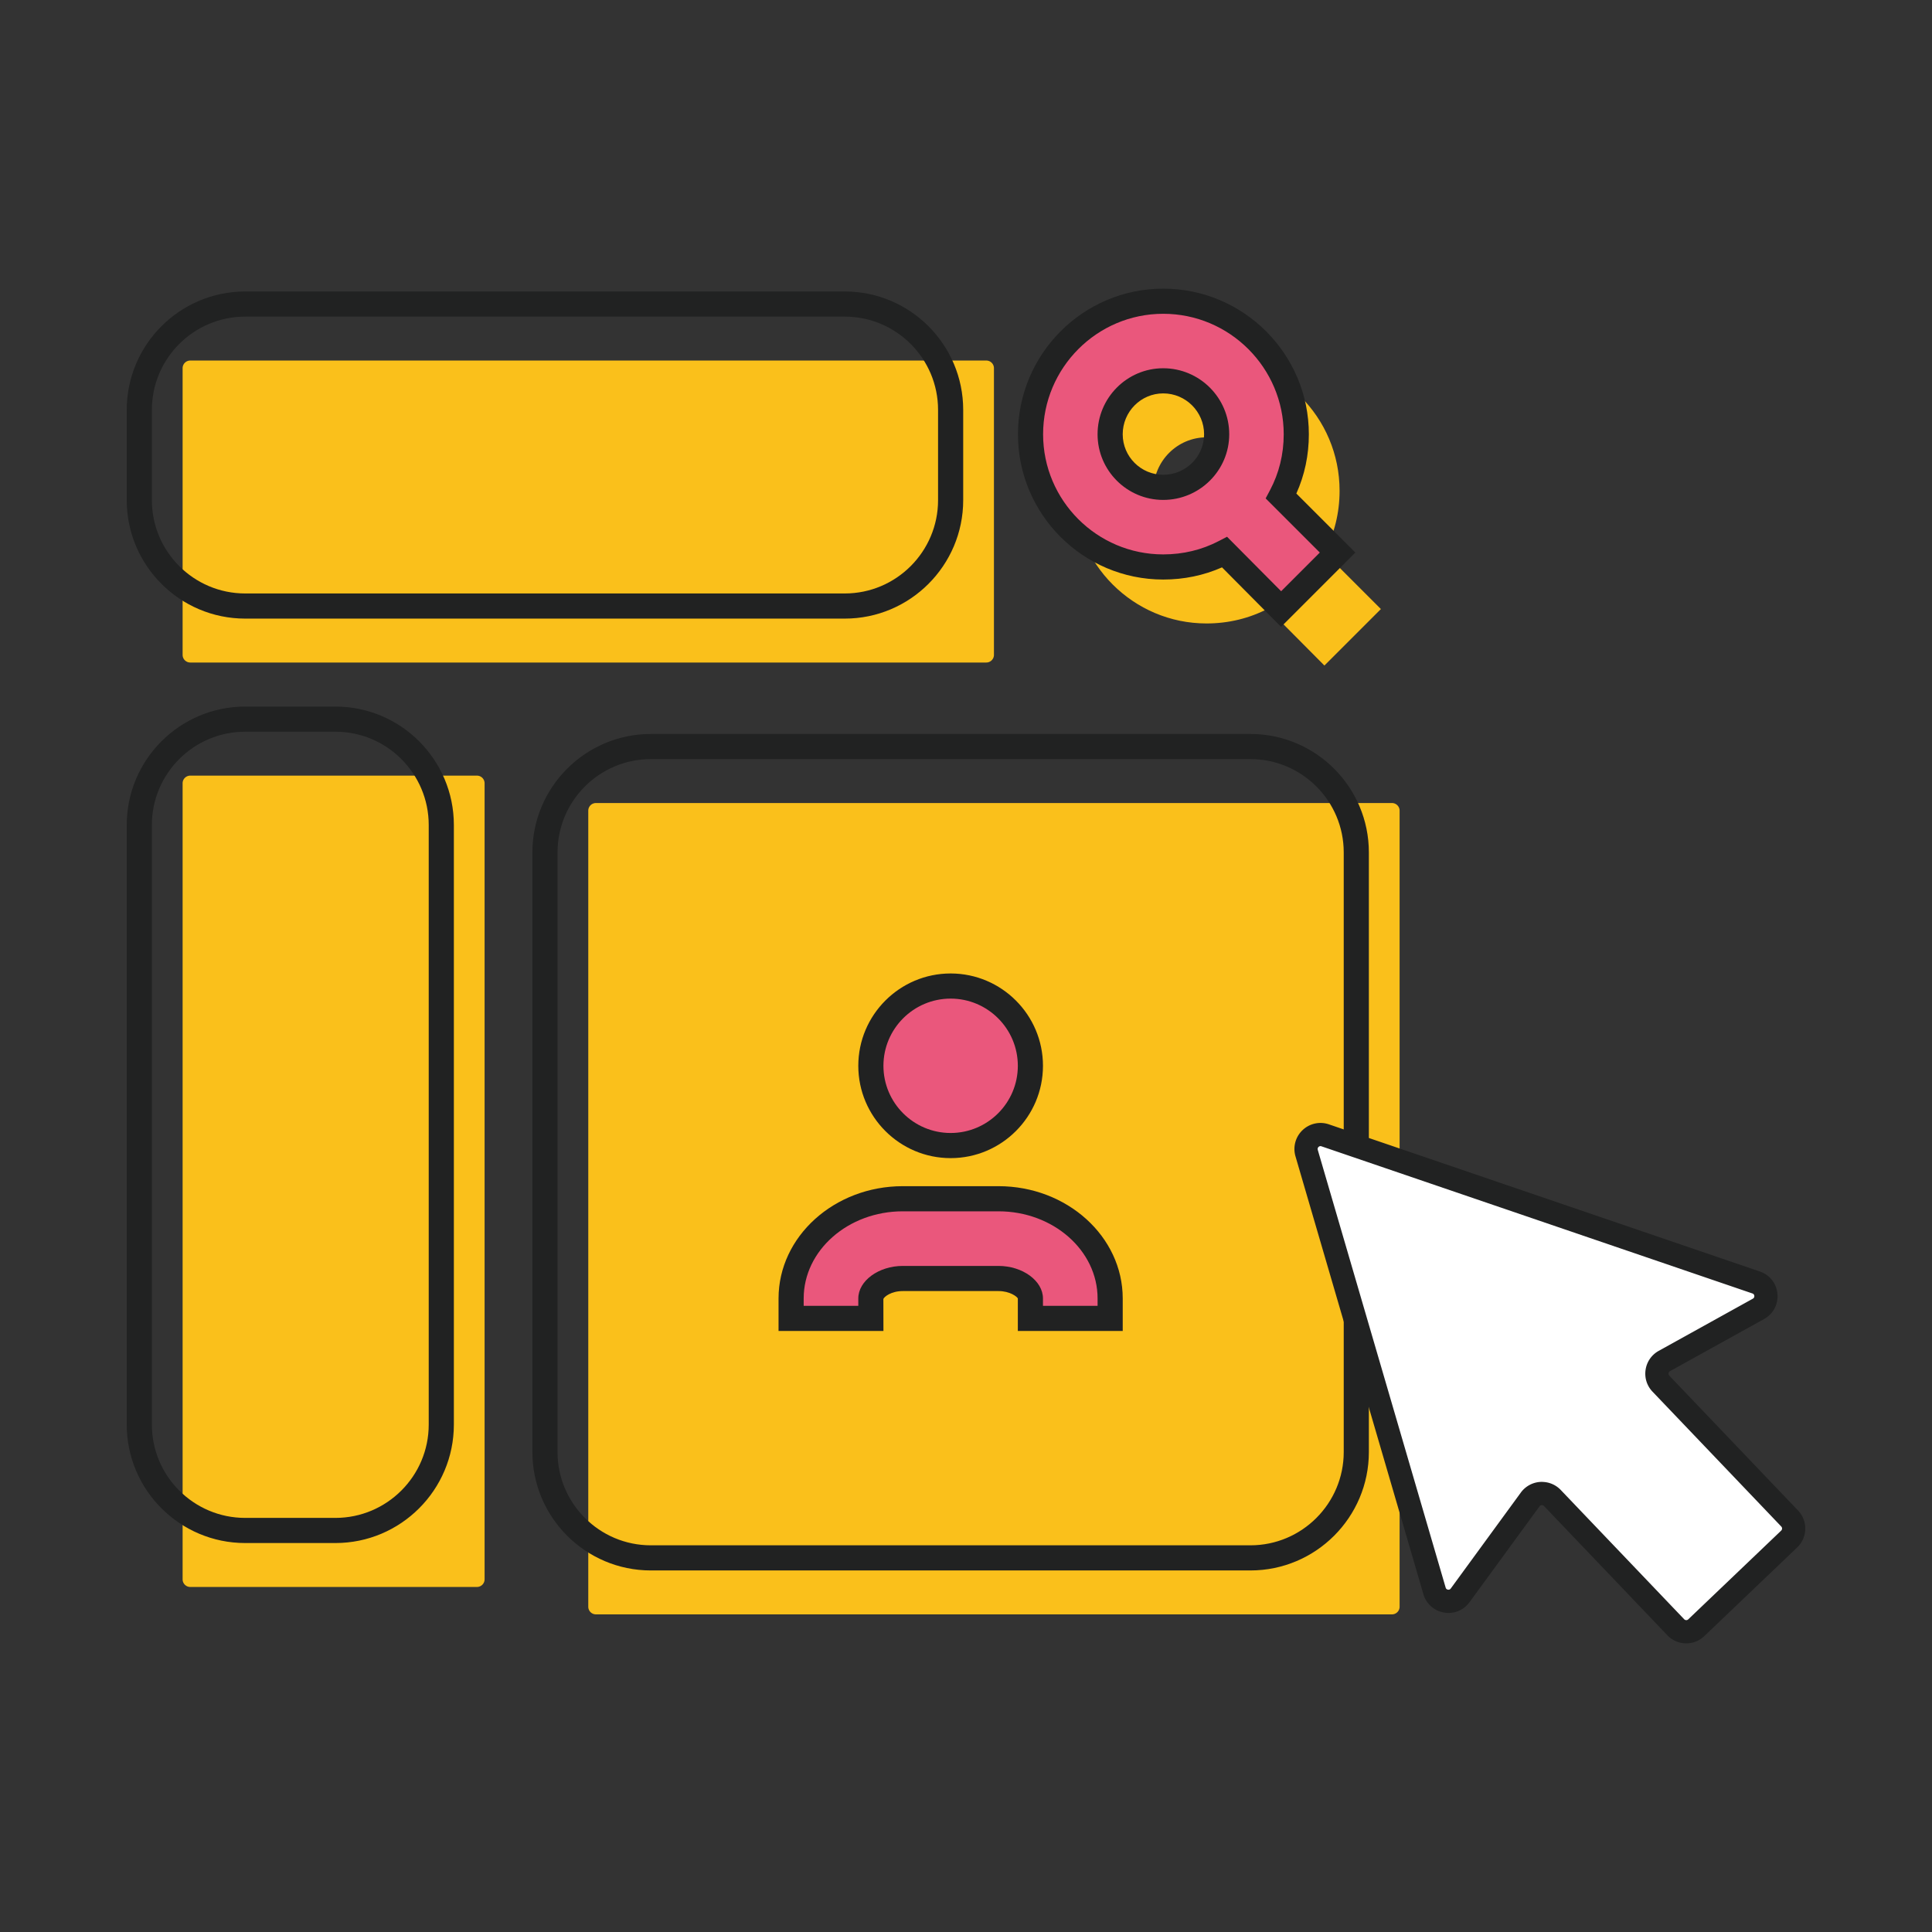
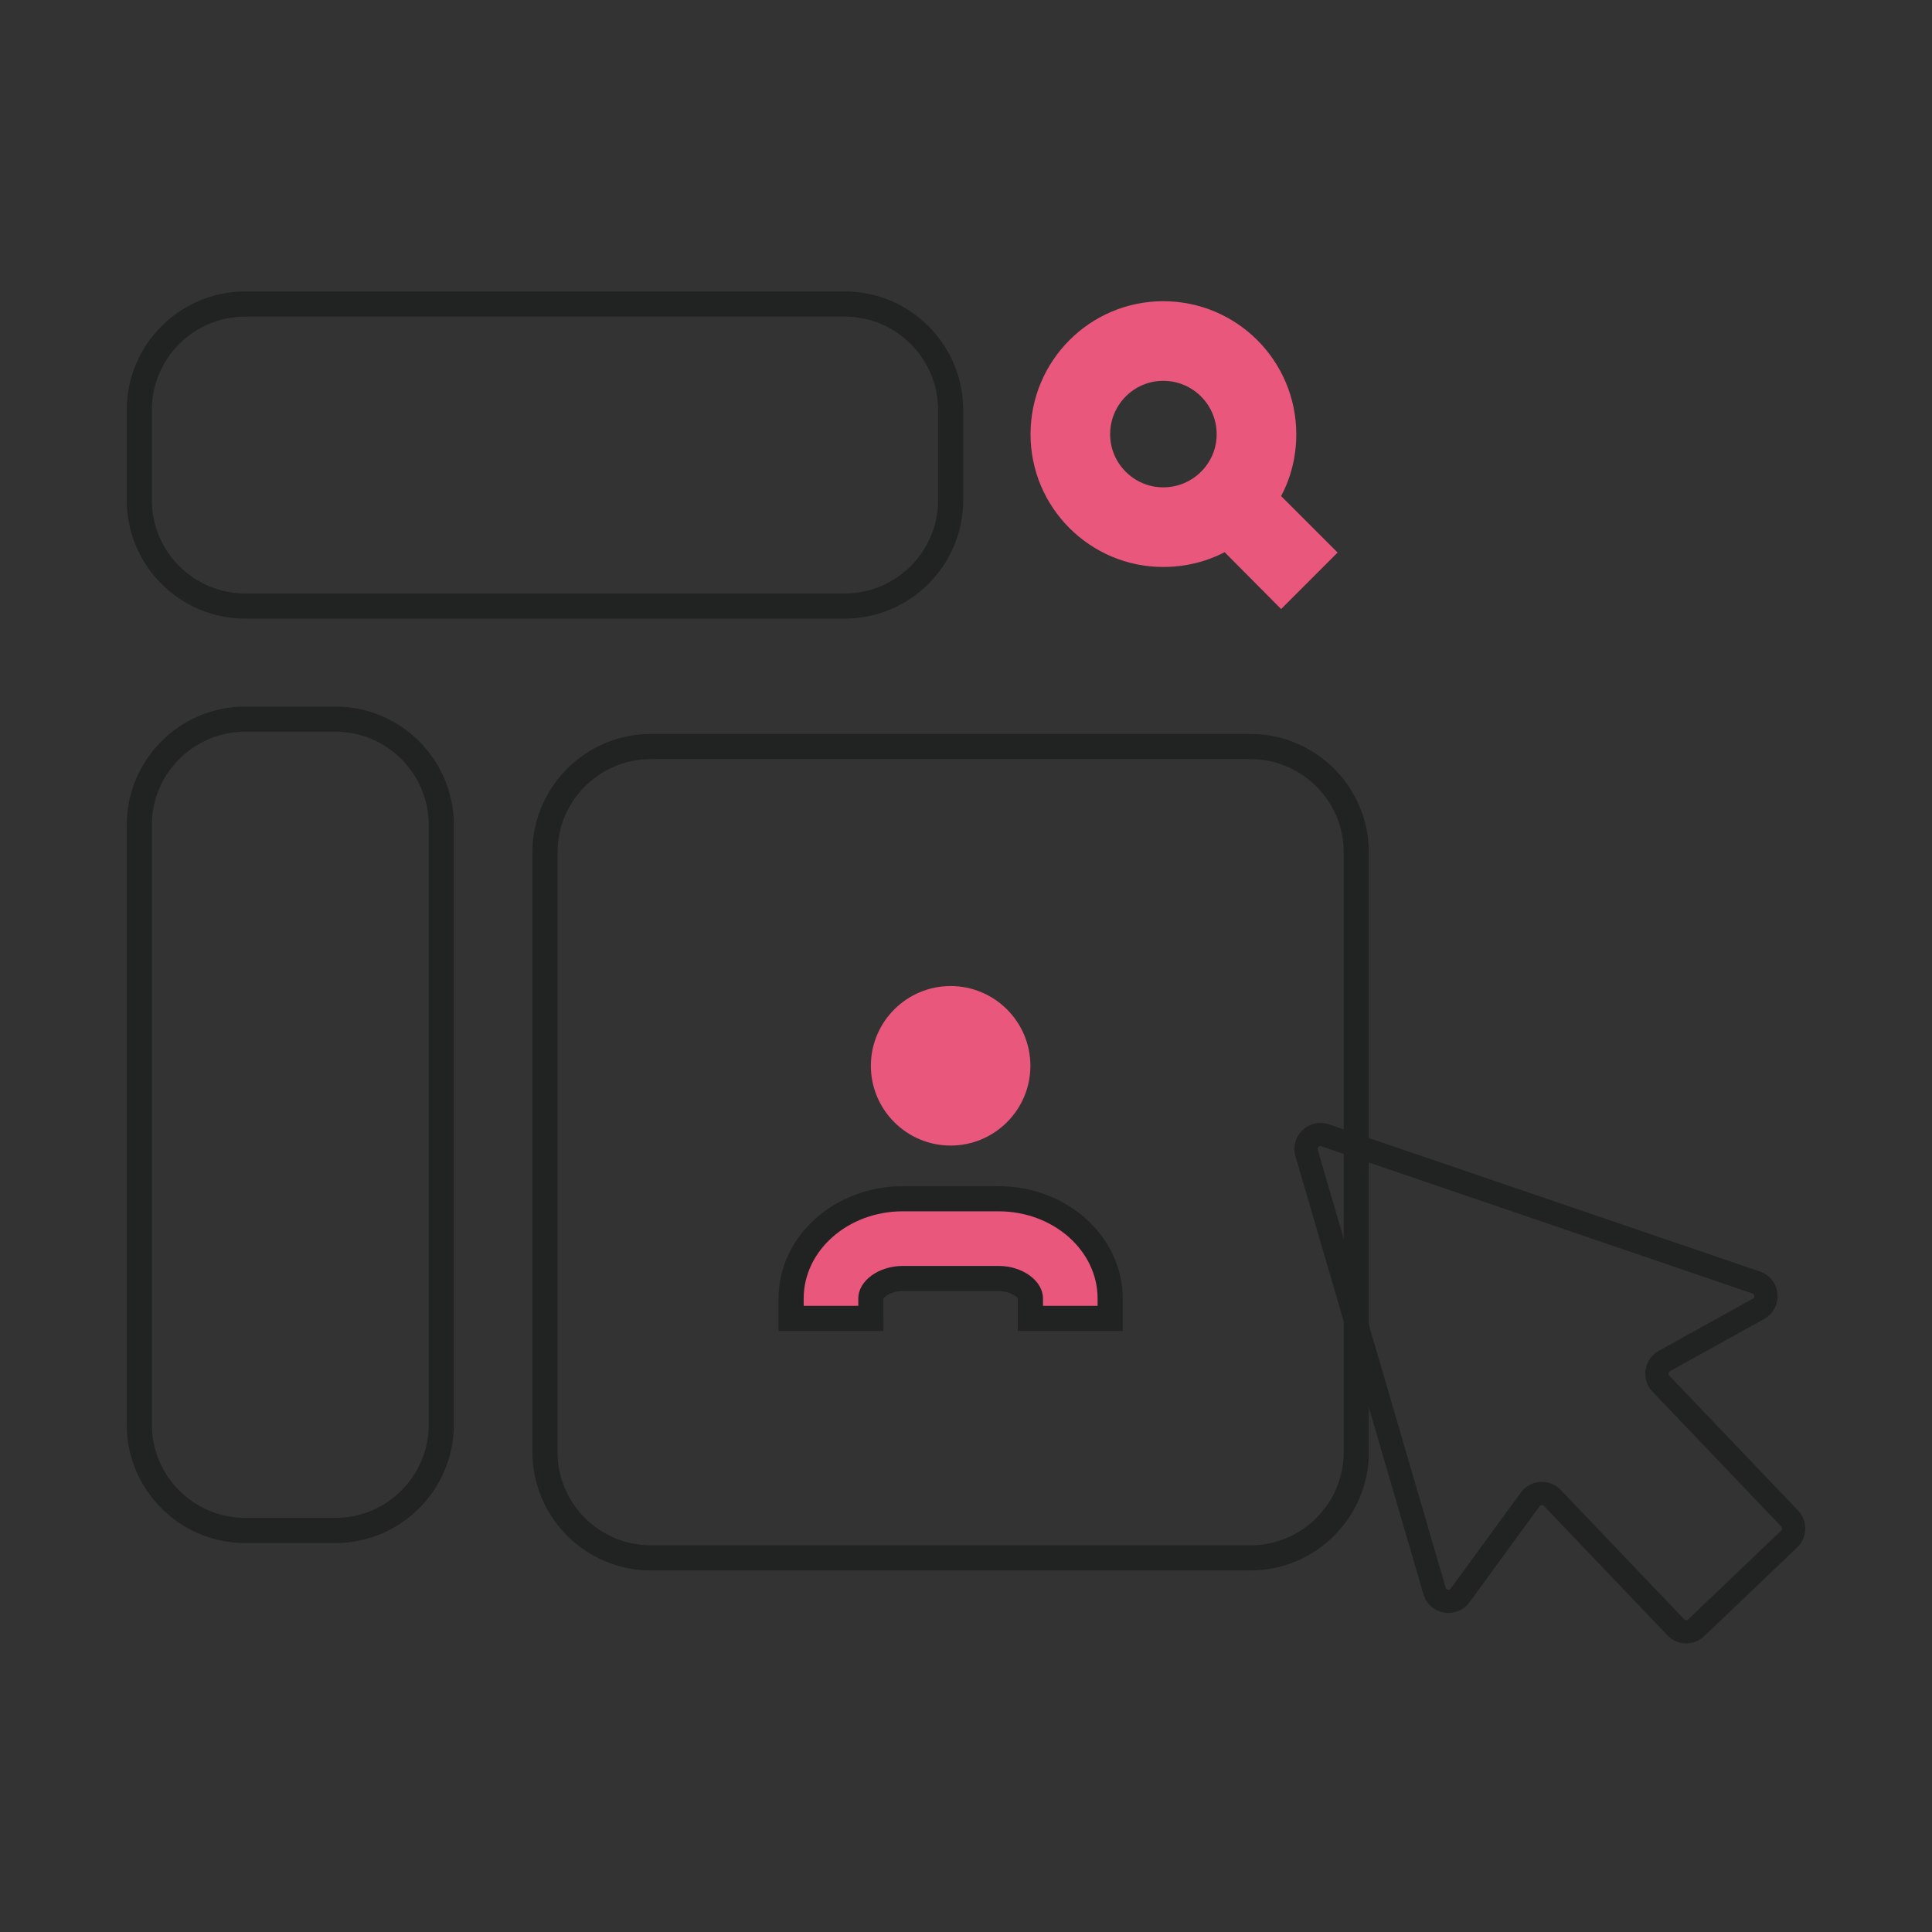
<svg xmlns="http://www.w3.org/2000/svg" viewBox="0 0 800 800" style="enable-background:new 0 0 800 800" xml:space="preserve">
  <rect x="0" y="0" width="800" height="800" fill="#333333" stroke="none" />
-   <path style="fill:#fac01b" d="M197.501 657.129H78.774a3.168 3.168 0 0 1-3.159-3.159V324.333a3.168 3.168 0 0 1 3.159-3.159h118.727a3.168 3.168 0 0 1 3.159 3.159v329.638a3.169 3.169 0 0 1-3.159 3.158zM75.615 271.176V152.45a3.168 3.168 0 0 1 3.159-3.159h329.638a3.168 3.168 0 0 1 3.159 3.159v118.727a3.168 3.168 0 0 1-3.159 3.159H78.774a3.17 3.17 0 0 1-3.159-3.16zM243.593 665.317V335.679a3.168 3.168 0 0 1 3.159-3.159H576.39a3.168 3.168 0 0 1 3.159 3.159v329.638a3.169 3.169 0 0 1-3.159 3.159H246.752a3.168 3.168 0 0 1-3.159-3.159z" />
-   <path style="fill:#fac01b" d="M411.571 497.746c-18.21 0-33.028-14.819-33.028-33.028 0-18.21 14.819-33.028 33.028-33.028 18.209 0 33.028 14.819 33.028 33.028 0 18.209-14.819 33.028-33.028 33.028zM477.627 569.307h-33.028v-8.257c0-3.897-5.659-8.257-13.211-8.257h-39.634c-7.552 0-13.211 4.36-13.211 8.257v8.257h-33.028v-8.257c0-22.767 20.742-41.285 46.239-41.285h39.634c25.498 0 46.239 18.518 46.239 41.285v8.257zM548.414 228.805c4.082-7.692 6.279-16.325 6.279-25.587 0-30.453-24.645-55.099-55.099-55.099-30.296 0-54.942 24.645-54.942 55.099 0 30.296 24.645 54.942 54.942 54.942 9.261 0 17.896-2.197 25.43-6.121l23.389 23.546 23.389-23.39-23.388-23.39zm-48.819-3.61c-12.087 0-21.977-9.89-21.977-21.977 0-12.244 9.89-22.133 21.977-22.133 12.244 0 22.133 9.89 22.133 22.133 0 12.087-9.889 21.977-22.133 21.977z" />
  <path style="fill:#212222" d="M138.884 638.939h-37.361c-27.046 0-49.044-22.004-49.044-49.044V341.62c0-27.039 21.998-49.044 49.044-49.044h37.361c27.046 0 49.051 22.004 49.051 49.044v248.275c-.001 27.04-22.005 49.044-49.051 49.044zm-37.361-335.954c-21.306 0-38.635 17.328-38.635 38.635v248.275c0 21.306 17.328 38.635 38.635 38.635h37.361c21.306 0 38.641-17.328 38.641-38.635V341.62c0-21.306-17.335-38.635-38.641-38.635h-37.361zM349.798 256.151H101.523c-27.039 0-49.044-22.004-49.044-49.051v-37.361c0-27.046 22.004-49.044 49.044-49.044h248.275c27.039 0 49.044 21.998 49.044 49.044V207.1c0 27.046-22.004 49.051-49.044 49.051zM101.523 131.105c-21.306 0-38.635 17.328-38.635 38.635v37.36c0 21.306 17.328 38.641 38.635 38.641h248.275c21.306 0 38.635-17.335 38.635-38.641v-37.361c0-21.306-17.328-38.635-38.635-38.635H101.523zM517.775 650.29H269.5c-27.039 0-49.044-22.004-49.044-49.044V352.971c0-27.046 22.004-49.051 49.044-49.051h248.275c27.039 0 49.044 22.004 49.044 49.051v248.275c0 27.04-22.004 49.044-49.044 49.044zM269.5 314.33c-21.306 0-38.635 17.335-38.635 38.641v248.275c0 21.306 17.328 38.635 38.635 38.635h248.275c21.306 0 38.635-17.328 38.635-38.635V352.971c0-21.306-17.328-38.641-38.635-38.641H269.5z" />
  <path style="fill:#ea577c" d="M393.638 474.354c-18.209 0-33.028-14.819-33.028-33.028 0-18.21 14.819-33.028 33.028-33.028 18.21 0 33.028 14.819 33.028 33.028 0 18.209-14.819 33.028-33.028 33.028z" />
-   <path style="fill:#212222" d="M393.638 479.555c-21.083 0-38.235-17.152-38.235-38.228 0-21.083 17.152-38.235 38.235-38.235s38.235 17.152 38.235 38.235c-.001 21.076-17.153 38.228-38.235 38.228zm0-66.054c-15.343 0-27.826 12.483-27.826 27.826s12.483 27.819 27.826 27.819 27.826-12.476 27.826-27.819-12.484-27.826-27.826-27.826z" />
  <path style="fill:#ea577c" d="M459.694 545.914h-33.028v-8.257c0-3.897-5.659-8.257-13.211-8.257h-39.634c-7.552 0-13.211 4.36-13.211 8.257v8.257h-33.028v-8.257c0-22.767 20.742-41.285 46.239-41.285h39.634c25.498 0 46.239 18.518 46.239 41.285v8.257z" />
  <path style="fill:#212222" d="M464.896 551.118h-43.433v-13.459c-.278-.684-3.205-3.056-8.01-3.056h-39.631c-4.805 0-7.732 2.372-8.037 3.28l.027 13.235h-43.433v-13.459c0-25.637 23.075-46.489 51.443-46.489h39.631c28.368 0 51.443 20.852 51.443 46.489v13.459zm-33.024-10.409h22.614v-3.05c0-19.897-18.406-36.08-41.034-36.08h-39.631c-22.628 0-41.034 16.183-41.034 36.08v3.05h22.614v-3.05c0-7.299 8.437-13.466 18.419-13.466h39.631c9.982 0 18.419 6.167 18.419 13.466v3.05z" />
  <path style="fill:#ea577c" d="M530.482 205.413c4.082-7.692 6.279-16.325 6.279-25.587 0-30.453-24.645-55.099-55.099-55.099-30.296 0-54.942 24.645-54.942 55.099 0 30.296 24.645 54.942 54.942 54.942 9.261 0 17.896-2.197 25.43-6.121l23.389 23.546 23.389-23.39-23.388-23.39zm-48.82-3.611c-12.087 0-21.977-9.89-21.977-21.977 0-12.244 9.89-22.133 21.977-22.133 12.244 0 22.133 9.89 22.133 22.133.001 12.088-9.889 21.977-22.133 21.977z" />
-   <path style="fill:#212222" d="m530.468 259.566-24.458-24.634c-7.597 3.348-15.763 5.042-24.349 5.042-33.166 0-60.144-26.985-60.144-60.151 0-33.247 26.979-60.3 60.144-60.3 33.254 0 60.307 27.053 60.307 60.3 0 8.647-1.742 16.881-5.177 24.539l24.437 24.437-30.76 30.767zm-22.377-37.306 22.404 22.56 16.014-16.02-22.424-22.424 1.803-3.402c3.761-7.102 5.672-14.889 5.672-23.15 0-27.507-22.384-49.891-49.898-49.891-27.426 0-49.735 22.384-49.735 49.891 0 27.426 22.309 49.742 49.735 49.742 8.227 0 15.973-1.864 23.028-5.537l3.401-1.769zm-26.429-15.255c-14.99 0-27.182-12.191-27.182-27.182 0-15.072 12.191-27.338 27.182-27.338 15.072 0 27.338 12.266 27.338 27.338-.001 14.991-12.267 27.182-27.338 27.182zm0-44.11c-9.25 0-16.773 7.597-16.773 16.928 0 9.25 7.522 16.773 16.773 16.773 9.332 0 16.928-7.522 16.928-16.773 0-9.331-7.597-16.928-16.928-16.928z" />
-   <path style="fill:#fff" d="M594.013 658.773 541.05 477.495c-1.362-4.664 3.097-8.93 7.688-7.351l178.435 60.928c4.917 1.675 5.519 8.399.964 10.918l-38.96 21.595c-3.434 1.904-4.145 6.544-1.434 9.388l53.312 55.843c2.29 2.398 2.193 6.194-.193 8.484l-38.478 36.743c-2.398 2.29-6.194 2.193-8.484-.193l-51.107-53.529c-2.579-2.699-6.977-2.41-9.183.603l-29.018 39.731c-2.928 4.013-9.207 2.916-10.593-1.856l.014-.026z" />
  <path style="fill:#212222" d="M697.998 680.477a10.75 10.75 0 0 1-7.568-3.338l-51.107-53.541a1.113 1.113 0 0 0-.94-.362c-.253.012-.615.12-.88.482l-29.018 39.731c-2.446 3.35-6.507 4.989-10.581 4.266a10.713 10.713 0 0 1-8.508-7.616L536.435 478.82a10.759 10.759 0 0 1 2.904-10.834 10.753 10.753 0 0 1 10.954-2.41l178.435 60.928c4.097 1.398 6.893 4.953 7.267 9.267.386 4.314-1.735 8.303-5.519 10.4l-38.96 21.595c-.422.229-.554.603-.603.868-.036.265-.024.651.313 1l53.312 55.843c4.109 4.302 3.953 11.159-.349 15.268l-38.478 36.743a10.714 10.714 0 0 1-7.712 2.977v.012zm-59.277-66.846a10.74 10.74 0 0 1 7.556 3.338l51.107 53.529c.458.47 1.205.494 1.687.036l38.478-36.743c.47-.458.494-1.205.036-1.687l-53.312-55.843c-2.326-2.434-3.374-5.748-2.868-9.086s2.495-6.182 5.447-7.821l38.96-21.595c.446-.253.651-.639.615-1.145-.036-.349-.193-.819-.807-1.024l-178.435-60.928c-.566-.193-.964.036-1.205.265s-.482.615-.325 1.193l52.961 181.28c.169.59.603.783.94.844.337.06.807.024 1.169-.47l29.018-39.731a10.789 10.789 0 0 1 8.014-4.411c.325-.024.651-.024.964-.024v.023z" />
</svg>